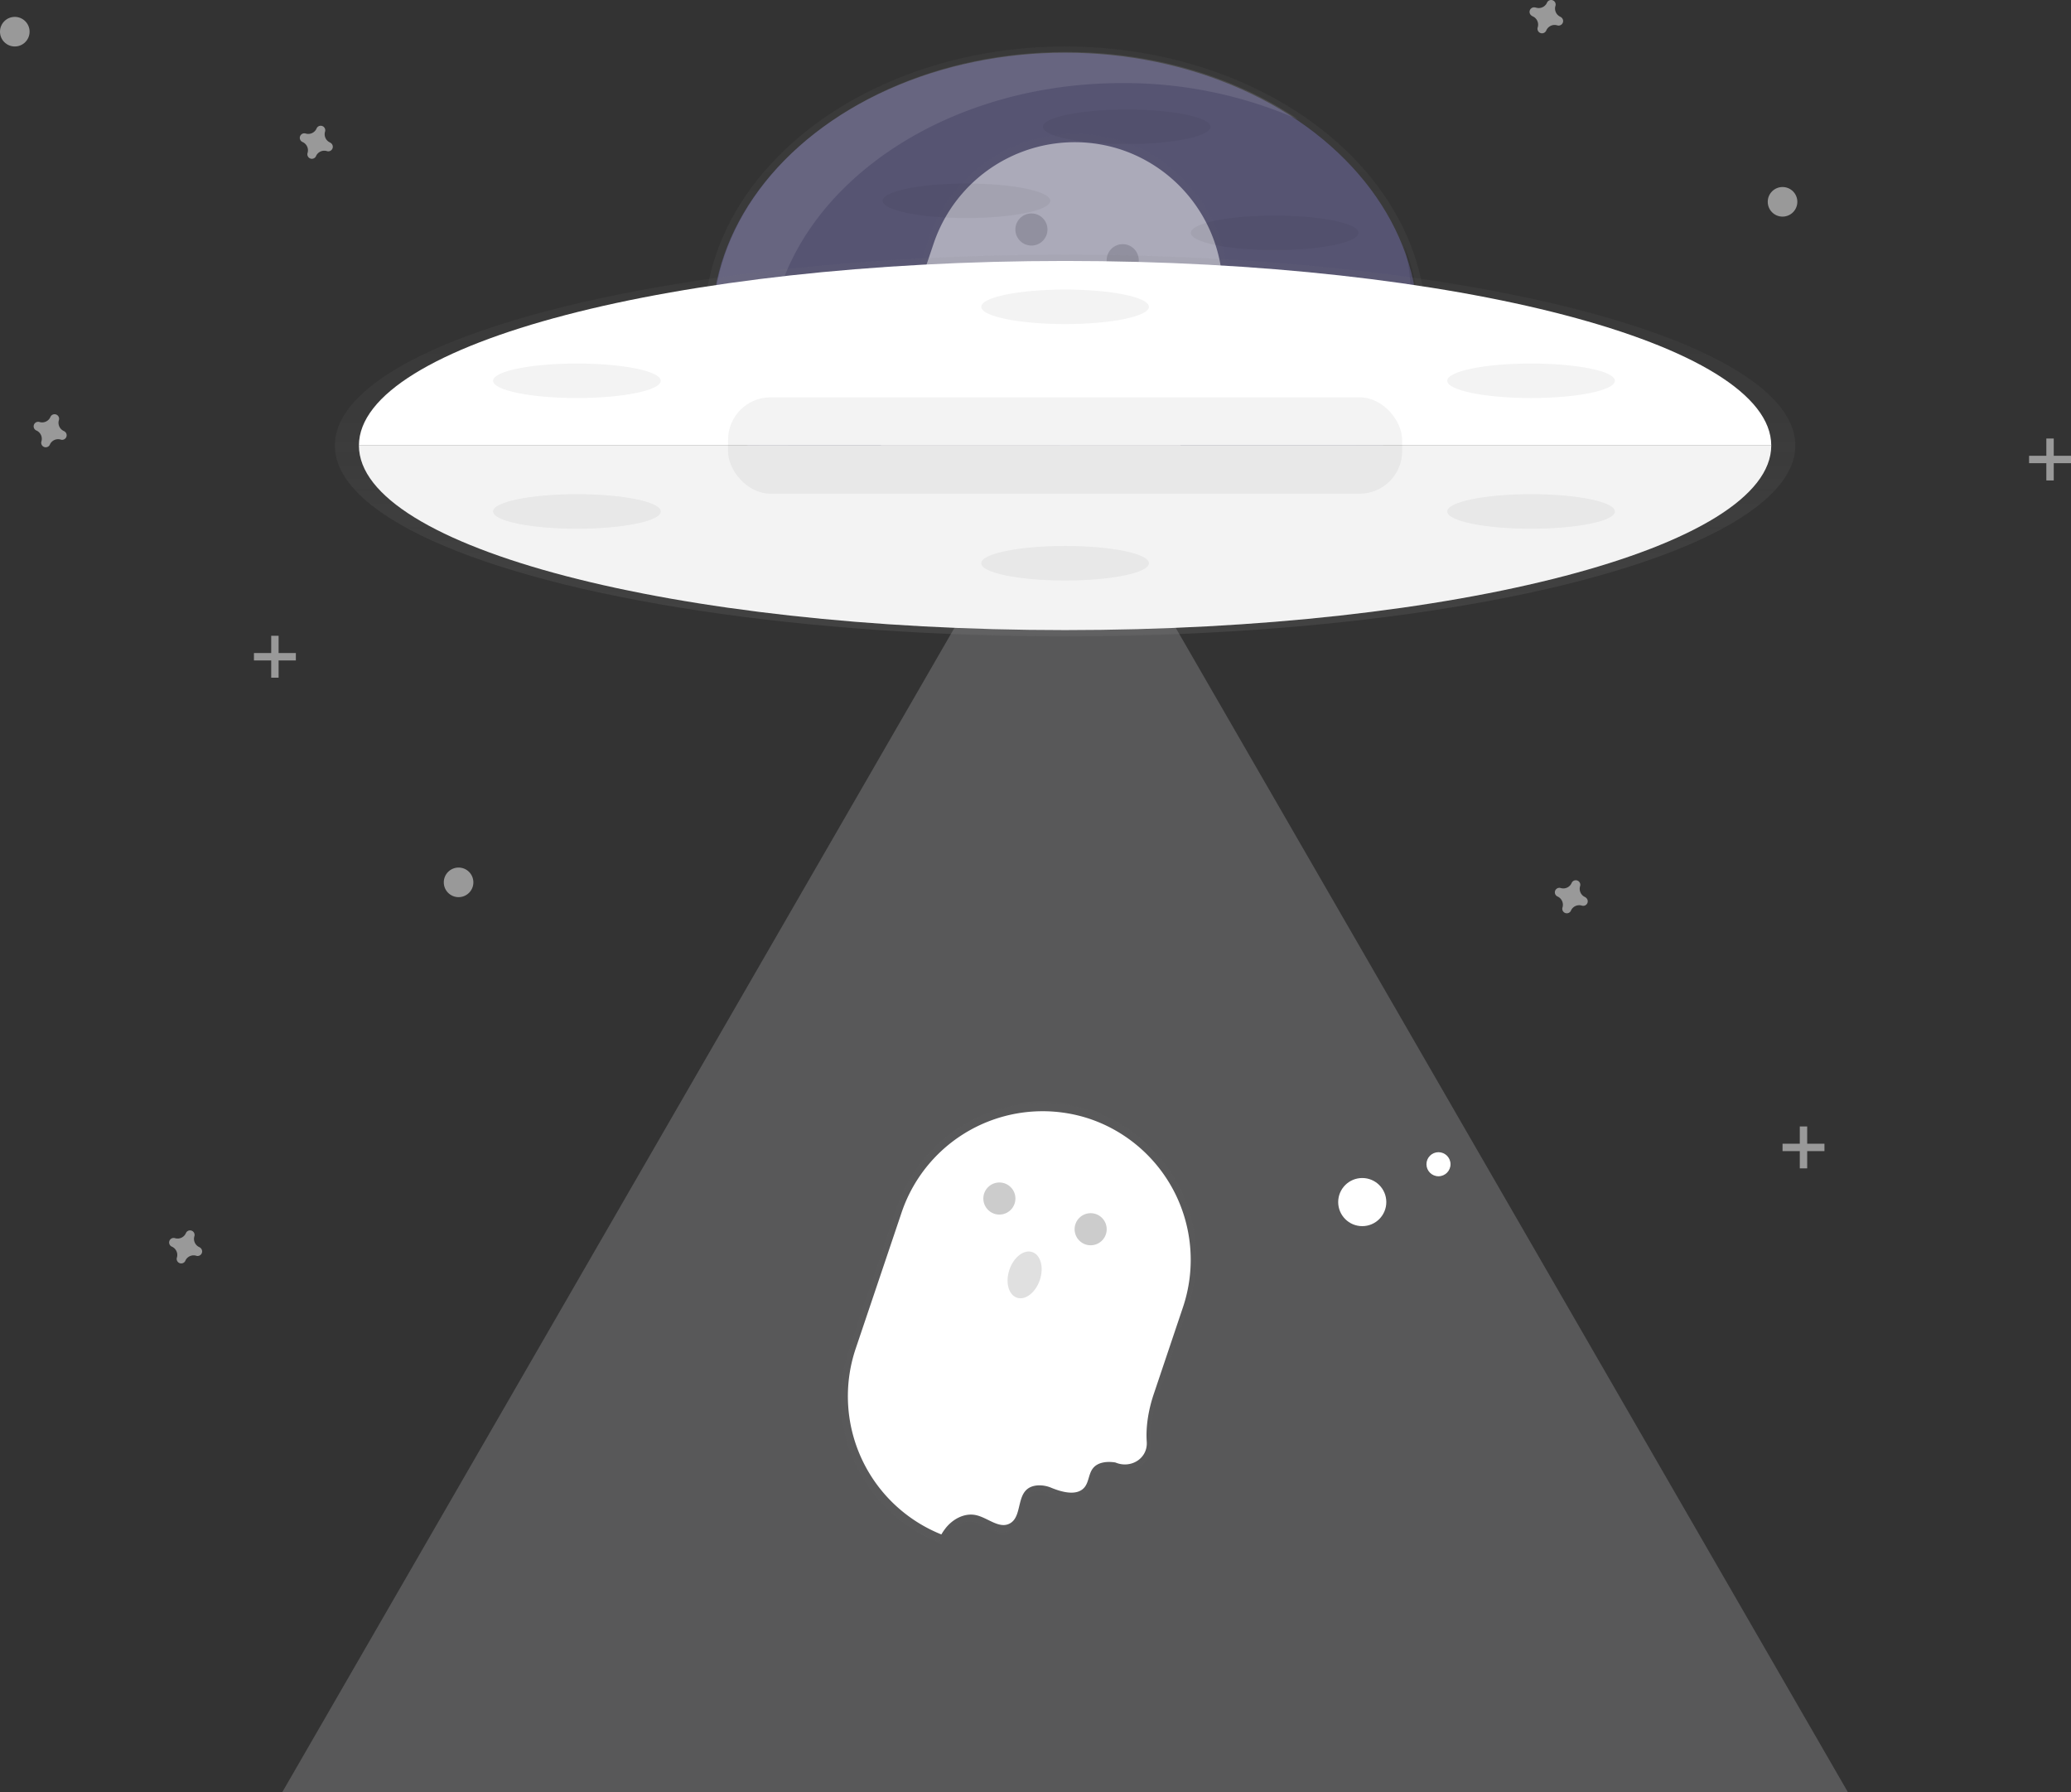
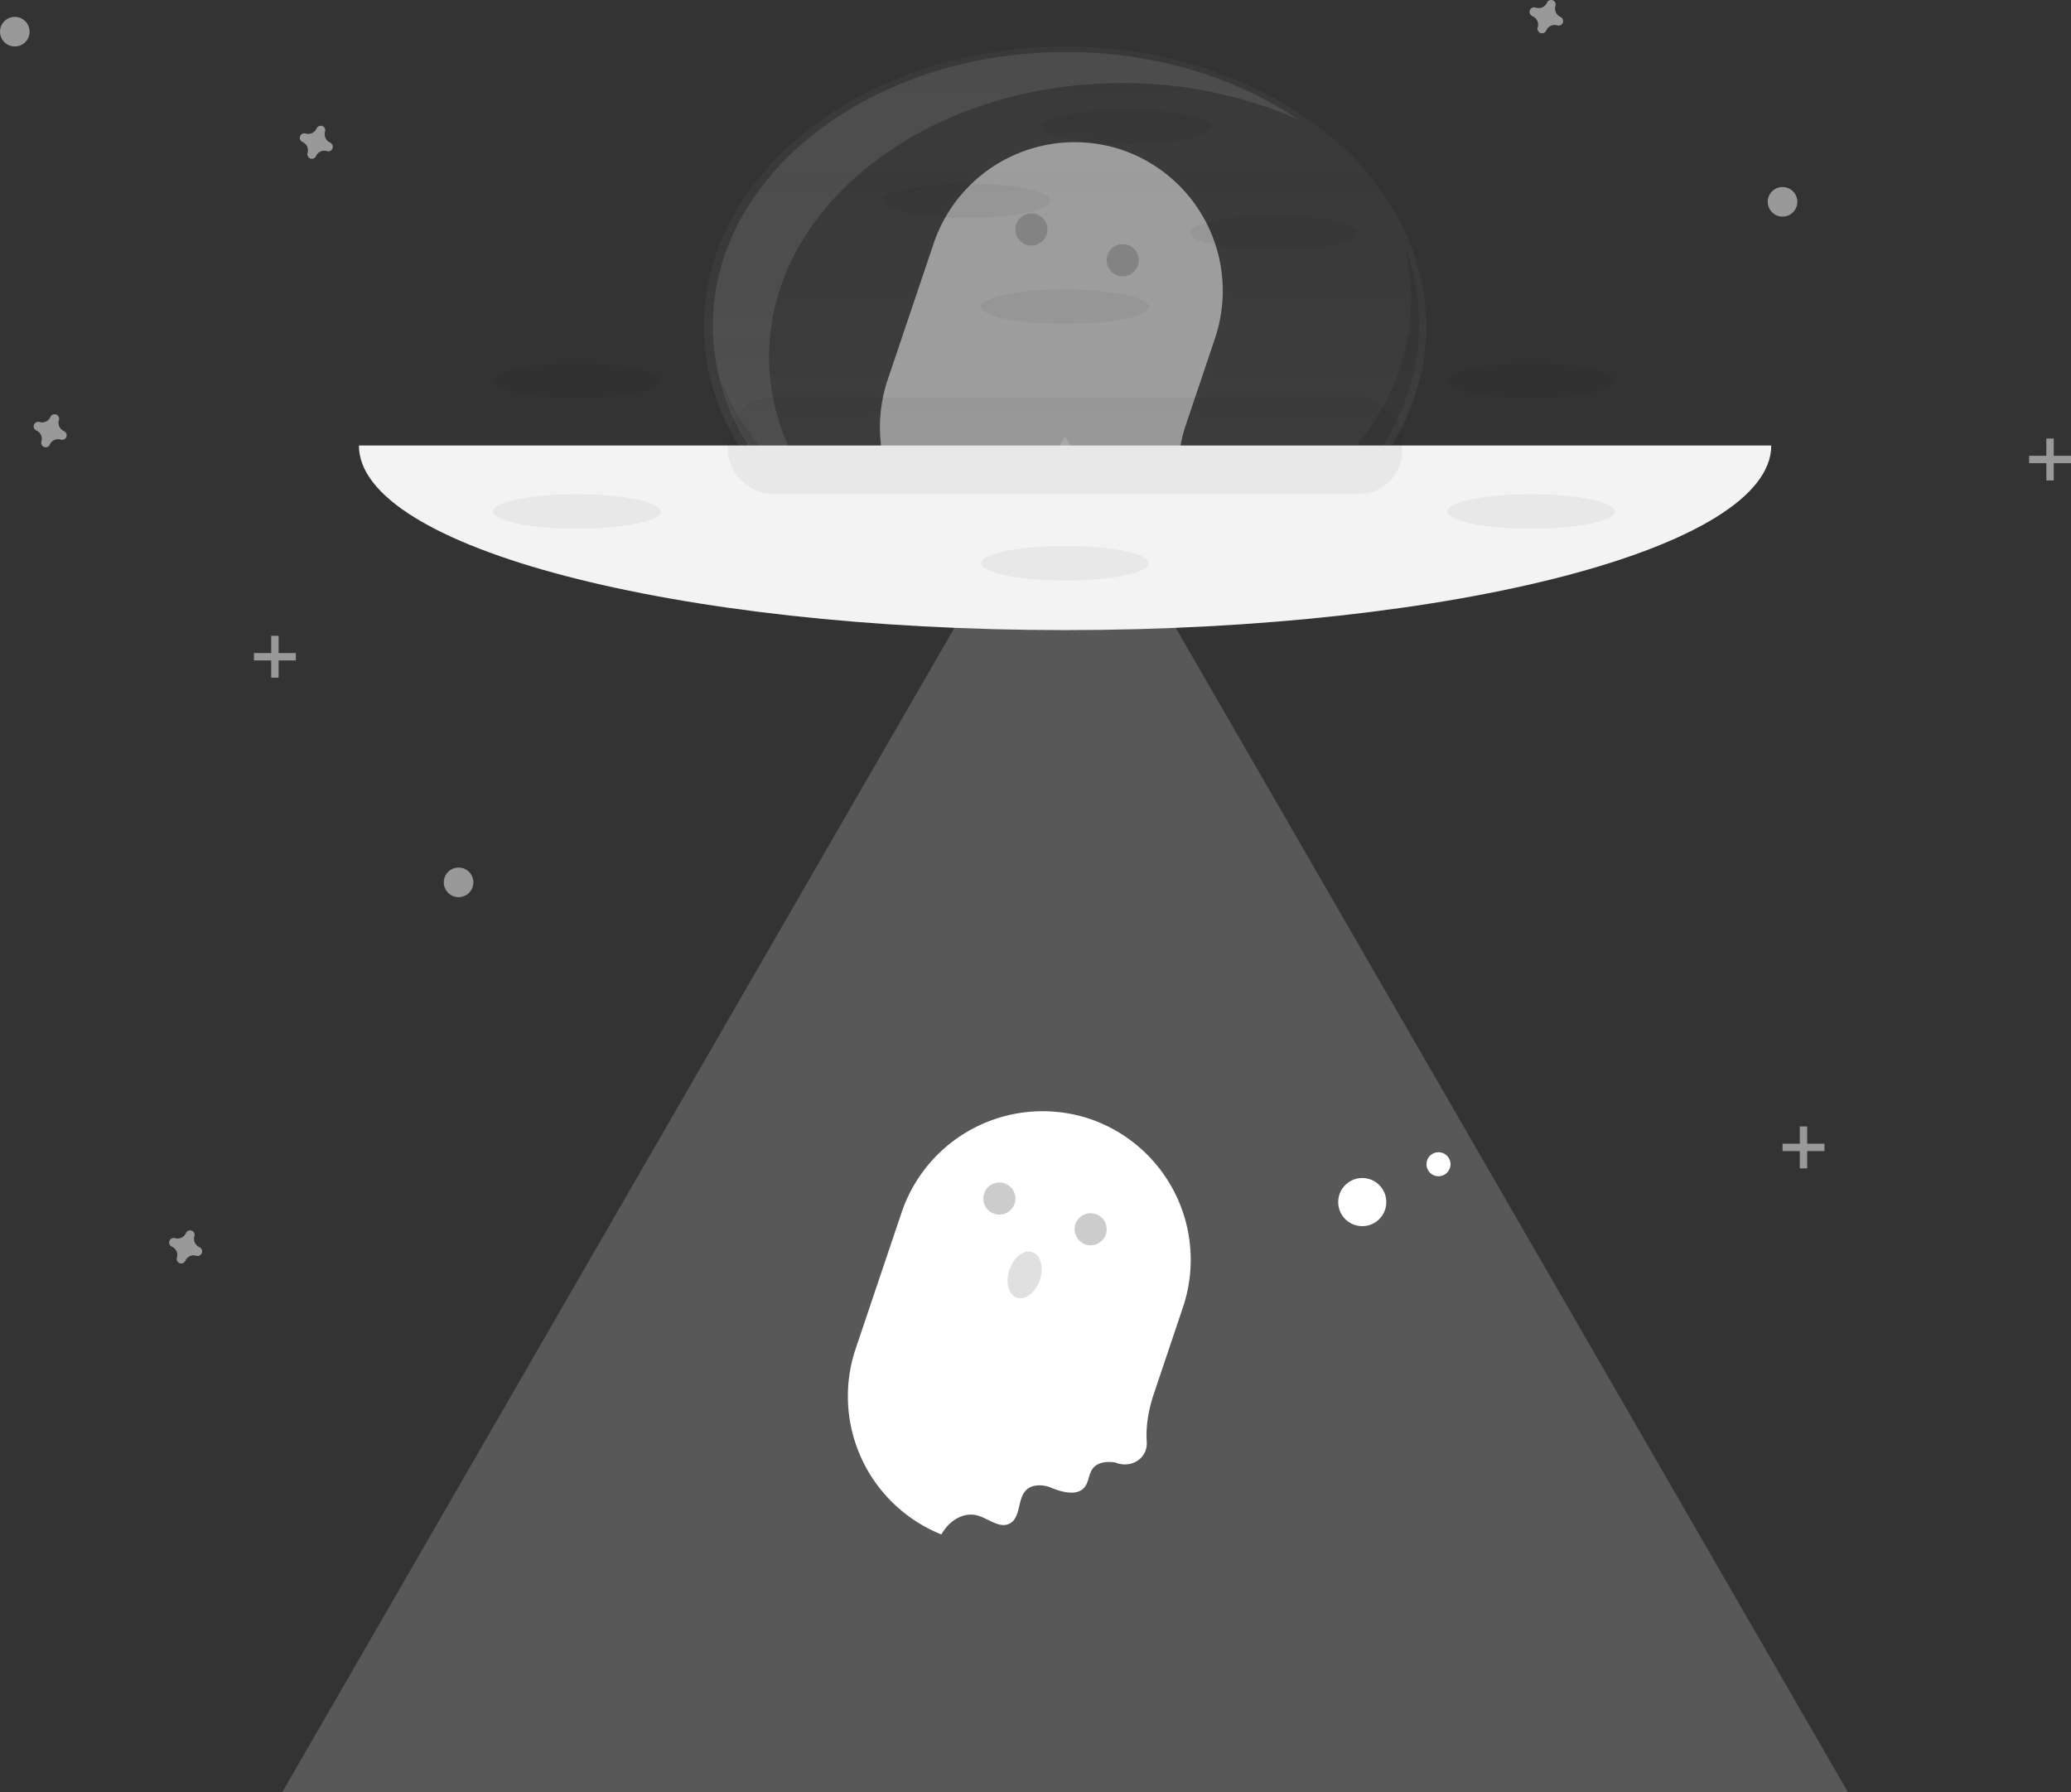
<svg xmlns="http://www.w3.org/2000/svg" xmlns:xlink="http://www.w3.org/1999/xlink" width="840" height="726.849" viewBox="0 0 840 726.849">
  <rect x="0" y="0" width="840" height="726.849" fill="#333333" stroke="none" />
  <defs>
    <linearGradient id="linear-gradient" x1="0.5" y1="1" x2="0.5" gradientUnits="objectBoundingBox">
      <stop offset="0" stop-color="gray" stop-opacity="0.251" />
      <stop offset="0.54" stop-color="gray" stop-opacity="0.122" />
      <stop offset="1" stop-color="gray" stop-opacity="0.102" />
    </linearGradient>
    <linearGradient id="linear-gradient-2" x1="-0.512" y1="7.758" x2="-0.512" y2="6.717" xlink:href="#linear-gradient" />
    <linearGradient id="linear-gradient-3" x1="-1.386" y1="7.85" x2="-1.386" y2="6.809" xlink:href="#linear-gradient" />
  </defs>
  <g id="undraw_Taken_if77" transform="translate(0 -0.001)">
    <g id="Group_1" data-name="Group 1" opacity="0.8">
      <ellipse id="Ellipse_1" data-name="Ellipse 1" cx="146.46" cy="113.46" rx="146.46" ry="113.46" transform="translate(285.54 18.85)" fill="url(#linear-gradient)" />
    </g>
-     <ellipse id="Ellipse_2" data-name="Ellipse 2" cx="143.21" cy="110.94" rx="143.21" ry="110.94" transform="translate(288.79 21.37)" fill="#565472" />
    <path id="Path_1" data-name="Path 1" d="M491.94,231.21c0-61.27,64.11-110.94,143.2-110.94A175.54,175.54,0,0,1,706.5,135c-25.17-17-58.1-27.33-94.14-27.33-79.09,0-143.21,49.67-143.21,110.94,0,41.14,28.91,77.05,71.86,96.21C510.94,294.48,491.94,264.57,491.94,231.21Z" transform="translate(-180 -86.57)" fill="#fff" opacity="0.1" />
    <path id="Path_2" data-name="Path 2" d="M432,176.9,590.76,451.88,749.52,726.85H114.48L273.24,451.88Z" fill="#ededf4" opacity="0.2" />
    <g id="Group_2" data-name="Group 2" opacity="0.3">
-       <path id="Path_3" data-name="Path 3" d="M649.67,652.79,662,616.2a62.66,62.66,0,0,0-23.2-70.89l.1-.06a61.48,61.48,0,0,0-15.79-8h0l-.17-.06-.19-.06h0a61.549,61.549,0,0,0-16.9-3.18,59.275,59.275,0,0,0-6.11,0,62.323,62.323,0,0,0-10.49,1.45c-1,.22-2,.47-2.91.74s-1.93.56-2.88.87c-1.9.63-3.77,1.34-5.6,2.15-.92.4-1.83.82-2.72,1.27a61.467,61.467,0,0,0-7.75,4.56c-.83.57-1.64,1.16-2.44,1.76a62,62,0,0,0-21.24,29.6L524.33,634a61.861,61.861,0,0,0-2.68,28.12c.2,1.45.45,2.89.74,4.32s.65,2.84,1,4.24c.27.93.55,1.86.86,2.78.46,1.37,1,2.74,1.51,4.08.37.89.76,1.78,1.17,2.66.81,1.75,1.71,3.46,2.68,5.13a54.1,54.1,0,0,0,3.16,4.88c.84,1.18,1.73,2.34,2.65,3.46a52.233,52.233,0,0,0,3.92,4.33,61.809,61.809,0,0,0,21,13.89h0l.34.14a21.659,21.659,0,0,1,1.4-2.17c3-4.11,8.22-7,13.19-5.92.36.08.72.19,1.08.3,2.52.89,5,2.48,7.43,3.26a6.66,6.66,0,0,0,5.61-.07c4.86-2.59,3.06-10.76,7.23-14.34a6.5,6.5,0,0,1,.61-.46,1.885,1.885,0,0,1-.16-.23c3.22-2,7.68-.67,11.39.62,4,1.41,9.22,2.36,12-.91,1.88-2.24,1.74-5.65,3.53-8,2.08-2.7,6-3,9.39-2.52l.17.05c6.5,2.68,13.6-1.77,13.1-8.78A54.765,54.765,0,0,1,649.67,652.79Z" transform="translate(-180 -86.57)" fill="url(#linear-gradient-2)" />
-     </g>
+       </g>
    <path id="Path_4" data-name="Path 4" d="M563.21,706.78c2.92-4,7.93-6.8,12.73-5.71s9.35,5.66,13.62,3.37c5.84-3.12,1.7-14.59,11.18-15.44a12.441,12.441,0,0,1,5.77,1c4,1.63,10.26,3.47,13.34-.2,1.81-2.16,1.68-5.45,3.41-7.69,2-2.6,5.81-2.93,9.06-2.43l.16.05c6.27,2.59,13.13-1.71,12.64-8.47-.63-9,2.23-17.48,2.85-19.32l11.88-35.31A60.38,60.38,0,0,0,622,540.34h0a60.38,60.38,0,0,0-76.27,37.86L527,633.73a60.39,60.39,0,0,0,34.82,75.15,21.457,21.457,0,0,1,1.39-2.1Z" transform="translate(-180 -86.57)" fill="#fff" />
    <circle id="Ellipse_3" data-name="Ellipse 3" cx="6.51" cy="6.51" r="6.51" transform="translate(398.84 479.57)" opacity="0.2" />
    <circle id="Ellipse_4" data-name="Ellipse 4" cx="6.51" cy="6.51" r="6.51" transform="translate(435.86 492.02)" opacity="0.2" />
    <ellipse id="Ellipse_5" data-name="Ellipse 5" cx="9.76" cy="6.51" rx="9.76" ry="6.51" transform="matrix(0.319, -0.948, 0.948, 0.319, 406.3, 524.221)" fill="#e0e0e0" />
    <circle id="Ellipse_6" data-name="Ellipse 6" cx="9.76" cy="9.76" r="9.76" transform="translate(542.77 477.76)" fill="#fff" />
    <circle id="Ellipse_7" data-name="Ellipse 7" cx="4.88" cy="4.88" r="4.88" transform="translate(578.57 467.29)" fill="#fff" />
    <g id="Group_4" data-name="Group 4" opacity="0.5">
      <g id="Group_3" data-name="Group 3" opacity="0.3">
        <path id="Path_5" data-name="Path 5" d="M662.67,259.79,675,223.2a62.66,62.66,0,0,0-23.2-70.89l.1-.06a61.479,61.479,0,0,0-15.79-8h0l-.17-.06-.19-.06h0a61.55,61.55,0,0,0-16.9-3.18,59.273,59.273,0,0,0-6.11,0,62.319,62.319,0,0,0-10.49,1.45c-1,.22-2,.47-2.91.74s-1.93.56-2.88.87c-1.9.63-3.77,1.34-5.6,2.15-.92.4-1.83.82-2.72,1.27a61.472,61.472,0,0,0-7.75,4.56c-.83.57-1.64,1.16-2.44,1.76a62,62,0,0,0-21.24,29.6L537.33,241a61.858,61.858,0,0,0-2.68,28.12c.2,1.45.45,2.89.74,4.32s.65,2.84,1,4.24c.27.93.55,1.86.86,2.78.46,1.37,1,2.74,1.51,4.08.37.89.76,1.78,1.17,2.66.81,1.75,1.71,3.46,2.68,5.13a54.1,54.1,0,0,0,3.16,4.88c.84,1.18,1.73,2.34,2.65,3.46,1.24,1.5,2.54,2.95,3.92,4.33a61.81,61.81,0,0,0,21,13.89h0l.34.14a21.648,21.648,0,0,1,1.4-2.17c3-4.11,8.22-7,13.19-5.92.36.08.72.19,1.08.3,2.52.89,5,2.48,7.43,3.26a6.66,6.66,0,0,0,5.61-.07c4.86-2.59,3.06-10.76,7.23-14.34a6.509,6.509,0,0,1,.61-.46,1.884,1.884,0,0,1-.16-.23c3.22-2,7.68-.67,11.39.62,4,1.41,9.22,2.36,12-.91,1.88-2.24,1.74-5.65,3.53-8,2.08-2.7,6-3,9.39-2.52h.17c6.5,2.68,13.6-1.77,13.1-8.78C659.06,270.51,662,261.7,662.67,259.79Z" transform="translate(-180 -86.57)" fill="url(#linear-gradient-3)" />
      </g>
      <path id="Path_6" data-name="Path 6" d="M576.21,313.78c2.92-4,7.93-6.8,12.73-5.71s9.35,5.66,13.62,3.37c5.84-3.12,1.7-14.59,11.18-15.44a12.44,12.44,0,0,1,5.77,1c4,1.63,10.26,3.47,13.34-.2,1.81-2.16,1.68-5.45,3.41-7.69,2-2.6,5.81-2.93,9.06-2.43l.16.05c6.27,2.59,13.13-1.71,12.64-8.47-.63-9,2.23-17.48,2.85-19.32l11.88-35.31A60.38,60.38,0,0,0,635,147.34h0a60.38,60.38,0,0,0-76.27,37.86L540,240.73a60.39,60.39,0,0,0,34.82,75.15,21.462,21.462,0,0,1,1.39-2.1Z" transform="translate(-180 -86.57)" fill="#fff" />
      <circle id="Ellipse_8" data-name="Ellipse 8" cx="6.51" cy="6.51" r="6.51" transform="translate(411.84 86.57)" opacity="0.2" />
      <circle id="Ellipse_9" data-name="Ellipse 9" cx="6.51" cy="6.51" r="6.51" transform="translate(448.86 99.02)" opacity="0.2" />
    </g>
    <path id="Path_7" data-name="Path 7" d="M749.52,186a87.518,87.518,0,0,1,2.79,22c0,61.27-64.11,110.94-143.2,110.94C544.38,318.9,489.69,285.64,472,240c13.14,50.77,71,89,140.41,89,79.09,0,143.21-49.67,143.21-110.94a88.159,88.159,0,0,0-6.1-32.06Z" transform="translate(-180 -86.57)" opacity="0.1" />
    <g id="Group_5" data-name="Group 5" opacity="0.8">
-       <ellipse id="Ellipse_10" data-name="Ellipse 10" cx="296.18" cy="77.41" rx="296.18" ry="77.41" transform="translate(135.82 103.27)" fill="url(#linear-gradient)" />
-     </g>
-     <path id="Path_8" data-name="Path 8" d="M612,192.4c-158.18,0-286.42,33.51-286.42,74.86H898.42C898.42,225.91,770.18,192.4,612,192.4Z" transform="translate(-180 -86.57)" fill="#fff" />
+       </g>
    <path id="Path_9" data-name="Path 9" d="M612,342.11c158.18,0,286.42-33.51,286.42-74.85H325.58C325.58,308.6,453.82,342.11,612,342.11Z" transform="translate(-180 -86.57)" fill="#fff" />
    <path id="Path_10" data-name="Path 10" d="M612,342.11c158.18,0,286.42-33.51,286.42-74.85H325.58C325.58,308.6,453.82,342.11,612,342.11Z" transform="translate(-180 -86.57)" opacity="0.05" />
    <rect id="Rectangle_1" data-name="Rectangle 1" width="273.4" height="39.06" rx="17.22" transform="translate(295.3 161.15)" opacity="0.05" />
    <path id="Path_11" data-name="Path 11" d="M313.89,144.38a3.68,3.68,0,0,1-2.05-4.44,1.86,1.86,0,0,0,.08-.41h0a1.84,1.84,0,0,0-3.31-1.22h0a1.82,1.82,0,0,0-.2.36,3.67,3.67,0,0,1-4.44,2.05,2,2,0,0,0-.41-.08h0a1.84,1.84,0,0,0-1.22,3.31h0a1.619,1.619,0,0,0,.36.21,3.68,3.68,0,0,1,2.05,4.44,1.889,1.889,0,0,0-.08.4h0a1.84,1.84,0,0,0,3.31,1.23h0a1.649,1.649,0,0,0,.2-.37,3.67,3.67,0,0,1,4.44-2,2,2,0,0,0,.41.08h0a1.84,1.84,0,0,0,1.22-3.31h0A1.621,1.621,0,0,0,313.89,144.38Z" transform="translate(-180 -86.57)" fill="#fff" opacity="0.5" />
-     <path id="Path_12" data-name="Path 12" d="M822.89,450.38a3.68,3.68,0,0,1-2-4.44,1.854,1.854,0,0,0,.08-.41h0a1.84,1.84,0,0,0-3.31-1.22h0a1.818,1.818,0,0,0-.2.36,3.67,3.67,0,0,1-4.44,2.05,2,2,0,0,0-.41-.08h0a1.84,1.84,0,0,0-1.22,3.31h0a1.622,1.622,0,0,0,.36.21,3.68,3.68,0,0,1,2,4.44,1.893,1.893,0,0,0-.08.4h0a1.84,1.84,0,0,0,3.31,1.23h0a1.648,1.648,0,0,0,.2-.37,3.67,3.67,0,0,1,4.44-2,2,2,0,0,0,.41.08h0a1.84,1.84,0,0,0,1.22-3.31h0a1.619,1.619,0,0,0-.36-.25Z" transform="translate(-180 -86.57)" fill="#fff" opacity="0.5" />
    <path id="Path_13" data-name="Path 13" d="M260.89,592.38a3.68,3.68,0,0,1-2.05-4.44,1.859,1.859,0,0,0,.08-.41h0a1.84,1.84,0,0,0-3.31-1.22h0a1.818,1.818,0,0,0-.2.36,3.67,3.67,0,0,1-4.44,2.05,2,2,0,0,0-.41-.08h0a1.84,1.84,0,0,0-1.22,3.31h0a1.619,1.619,0,0,0,.36.21,3.68,3.68,0,0,1,2.05,4.44,1.891,1.891,0,0,0-.08.4h0a1.84,1.84,0,0,0,3.31,1.23h0a1.649,1.649,0,0,0,.2-.37,3.67,3.67,0,0,1,4.44-2,2,2,0,0,0,.41.08h0a1.84,1.84,0,0,0,1.22-3.31h0A1.619,1.619,0,0,0,260.89,592.38Z" transform="translate(-180 -86.57)" fill="#fff" opacity="0.5" />
    <path id="Path_14" data-name="Path 14" d="M205.89,261.38a3.68,3.68,0,0,1-2-4.44,1.859,1.859,0,0,0,.08-.41h0a1.84,1.84,0,0,0-3.31-1.22h0a1.82,1.82,0,0,0-.2.36,3.67,3.67,0,0,1-4.44,2.05,2,2,0,0,0-.41-.08h0a1.84,1.84,0,0,0-1.22,3.31h0a1.621,1.621,0,0,0,.36.21,3.68,3.68,0,0,1,2.05,4.44,1.889,1.889,0,0,0-.08.4h0a1.84,1.84,0,0,0,3.31,1.23h0a1.65,1.65,0,0,0,.2-.37,3.67,3.67,0,0,1,4.44-2,2,2,0,0,0,.41.08h0a1.84,1.84,0,0,0,1.22-3.31h0A1.62,1.62,0,0,0,205.89,261.38Z" transform="translate(-180 -86.57)" fill="#fff" opacity="0.5" />
    <path id="Path_15" data-name="Path 15" d="M812.89,93.38a3.68,3.68,0,0,1-2-4.44,1.855,1.855,0,0,0,.08-.41h0a1.84,1.84,0,0,0-3.31-1.22h0a1.818,1.818,0,0,0-.2.36,3.67,3.67,0,0,1-4.44,2,2,2,0,0,0-.41-.08h0A1.84,1.84,0,0,0,801.34,93h0a1.618,1.618,0,0,0,.36.21,3.68,3.68,0,0,1,2,4.44,1.886,1.886,0,0,0-.08.4h0A1.84,1.84,0,0,0,807,99.23h0a1.65,1.65,0,0,0,.2-.37,3.67,3.67,0,0,1,4.44-2,2,2,0,0,0,.41.08h0a1.84,1.84,0,0,0,1.22-3.31h0a1.62,1.62,0,0,0-.38-.25Z" transform="translate(-180 -86.57)" fill="#fff" opacity="0.5" />
    <g id="Group_6" data-name="Group 6" opacity="0.5">
      <rect id="Rectangle_2" data-name="Rectangle 2" width="3" height="17" transform="translate(110 257.85)" fill="#fff" />
      <rect id="Rectangle_3" data-name="Rectangle 3" width="3" height="17" transform="translate(120 264.85) rotate(90)" fill="#fff" />
    </g>
    <g id="Group_7" data-name="Group 7" opacity="0.5">
      <rect id="Rectangle_4" data-name="Rectangle 4" width="3" height="17" transform="translate(830 177.85)" fill="#fff" />
      <rect id="Rectangle_5" data-name="Rectangle 5" width="3" height="17" transform="translate(840 184.85) rotate(90)" fill="#fff" />
    </g>
    <g id="Group_8" data-name="Group 8" opacity="0.5">
      <rect id="Rectangle_6" data-name="Rectangle 6" width="3" height="17" transform="translate(730 456.85)" fill="#fff" />
      <rect id="Rectangle_7" data-name="Rectangle 7" width="3" height="17" transform="translate(740 463.85) rotate(90)" fill="#fff" />
    </g>
    <circle id="Ellipse_11" data-name="Ellipse 11" cx="6" cy="6" r="6" transform="translate(717 75.85)" fill="#fff" opacity="0.5" />
    <circle id="Ellipse_12" data-name="Ellipse 12" cx="6" cy="6" r="6" transform="translate(0 6.85)" fill="#fff" opacity="0.5" />
    <circle id="Ellipse_13" data-name="Ellipse 13" cx="6" cy="6" r="6" transform="translate(180 351.85)" fill="#fff" opacity="0.5" />
    <ellipse id="Ellipse_14" data-name="Ellipse 14" cx="34" cy="7" rx="34" ry="7" transform="translate(200 147.43)" opacity="0.05" />
    <ellipse id="Ellipse_15" data-name="Ellipse 15" cx="34" cy="7" rx="34" ry="7" transform="translate(200 200.43)" opacity="0.05" />
    <ellipse id="Ellipse_16" data-name="Ellipse 16" cx="34" cy="7" rx="34" ry="7" transform="translate(587 147.43)" opacity="0.05" />
    <ellipse id="Ellipse_17" data-name="Ellipse 17" cx="34" cy="7" rx="34" ry="7" transform="translate(587 200.43)" opacity="0.05" />
    <ellipse id="Ellipse_18" data-name="Ellipse 18" cx="34" cy="7" rx="34" ry="7" transform="translate(398 117.43)" opacity="0.05" />
    <ellipse id="Ellipse_19" data-name="Ellipse 19" cx="34" cy="7" rx="34" ry="7" transform="translate(423 44.43)" opacity="0.05" />
    <ellipse id="Ellipse_20" data-name="Ellipse 20" cx="34" cy="7" rx="34" ry="7" transform="translate(358 74.43)" opacity="0.05" />
    <ellipse id="Ellipse_21" data-name="Ellipse 21" cx="34" cy="7" rx="34" ry="7" transform="translate(483 87.43)" opacity="0.05" />
    <ellipse id="Ellipse_22" data-name="Ellipse 22" cx="34" cy="7" rx="34" ry="7" transform="translate(398 221.43)" opacity="0.05" />
  </g>
</svg>